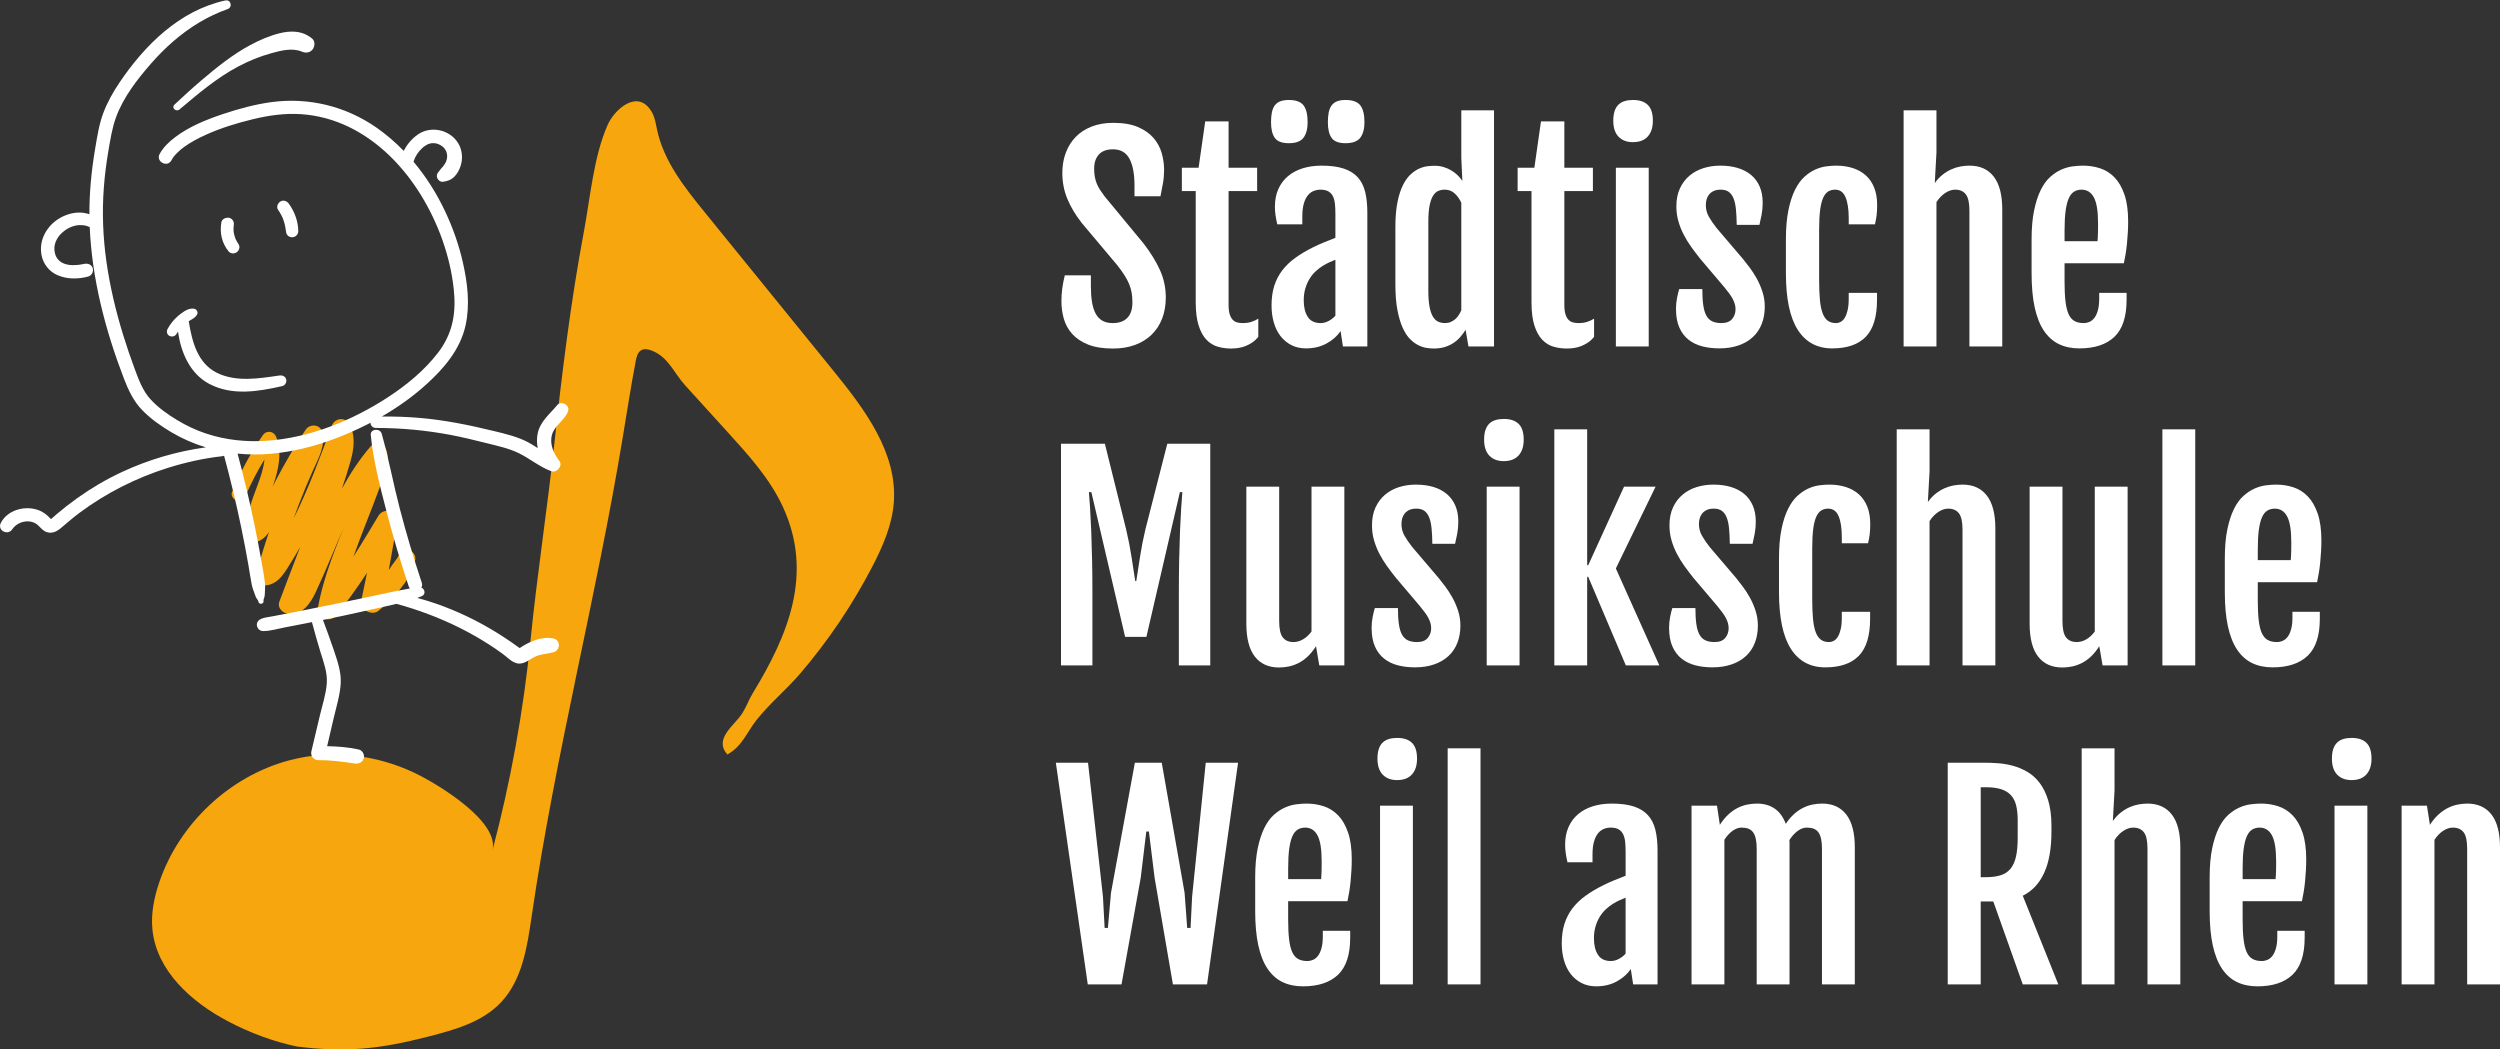
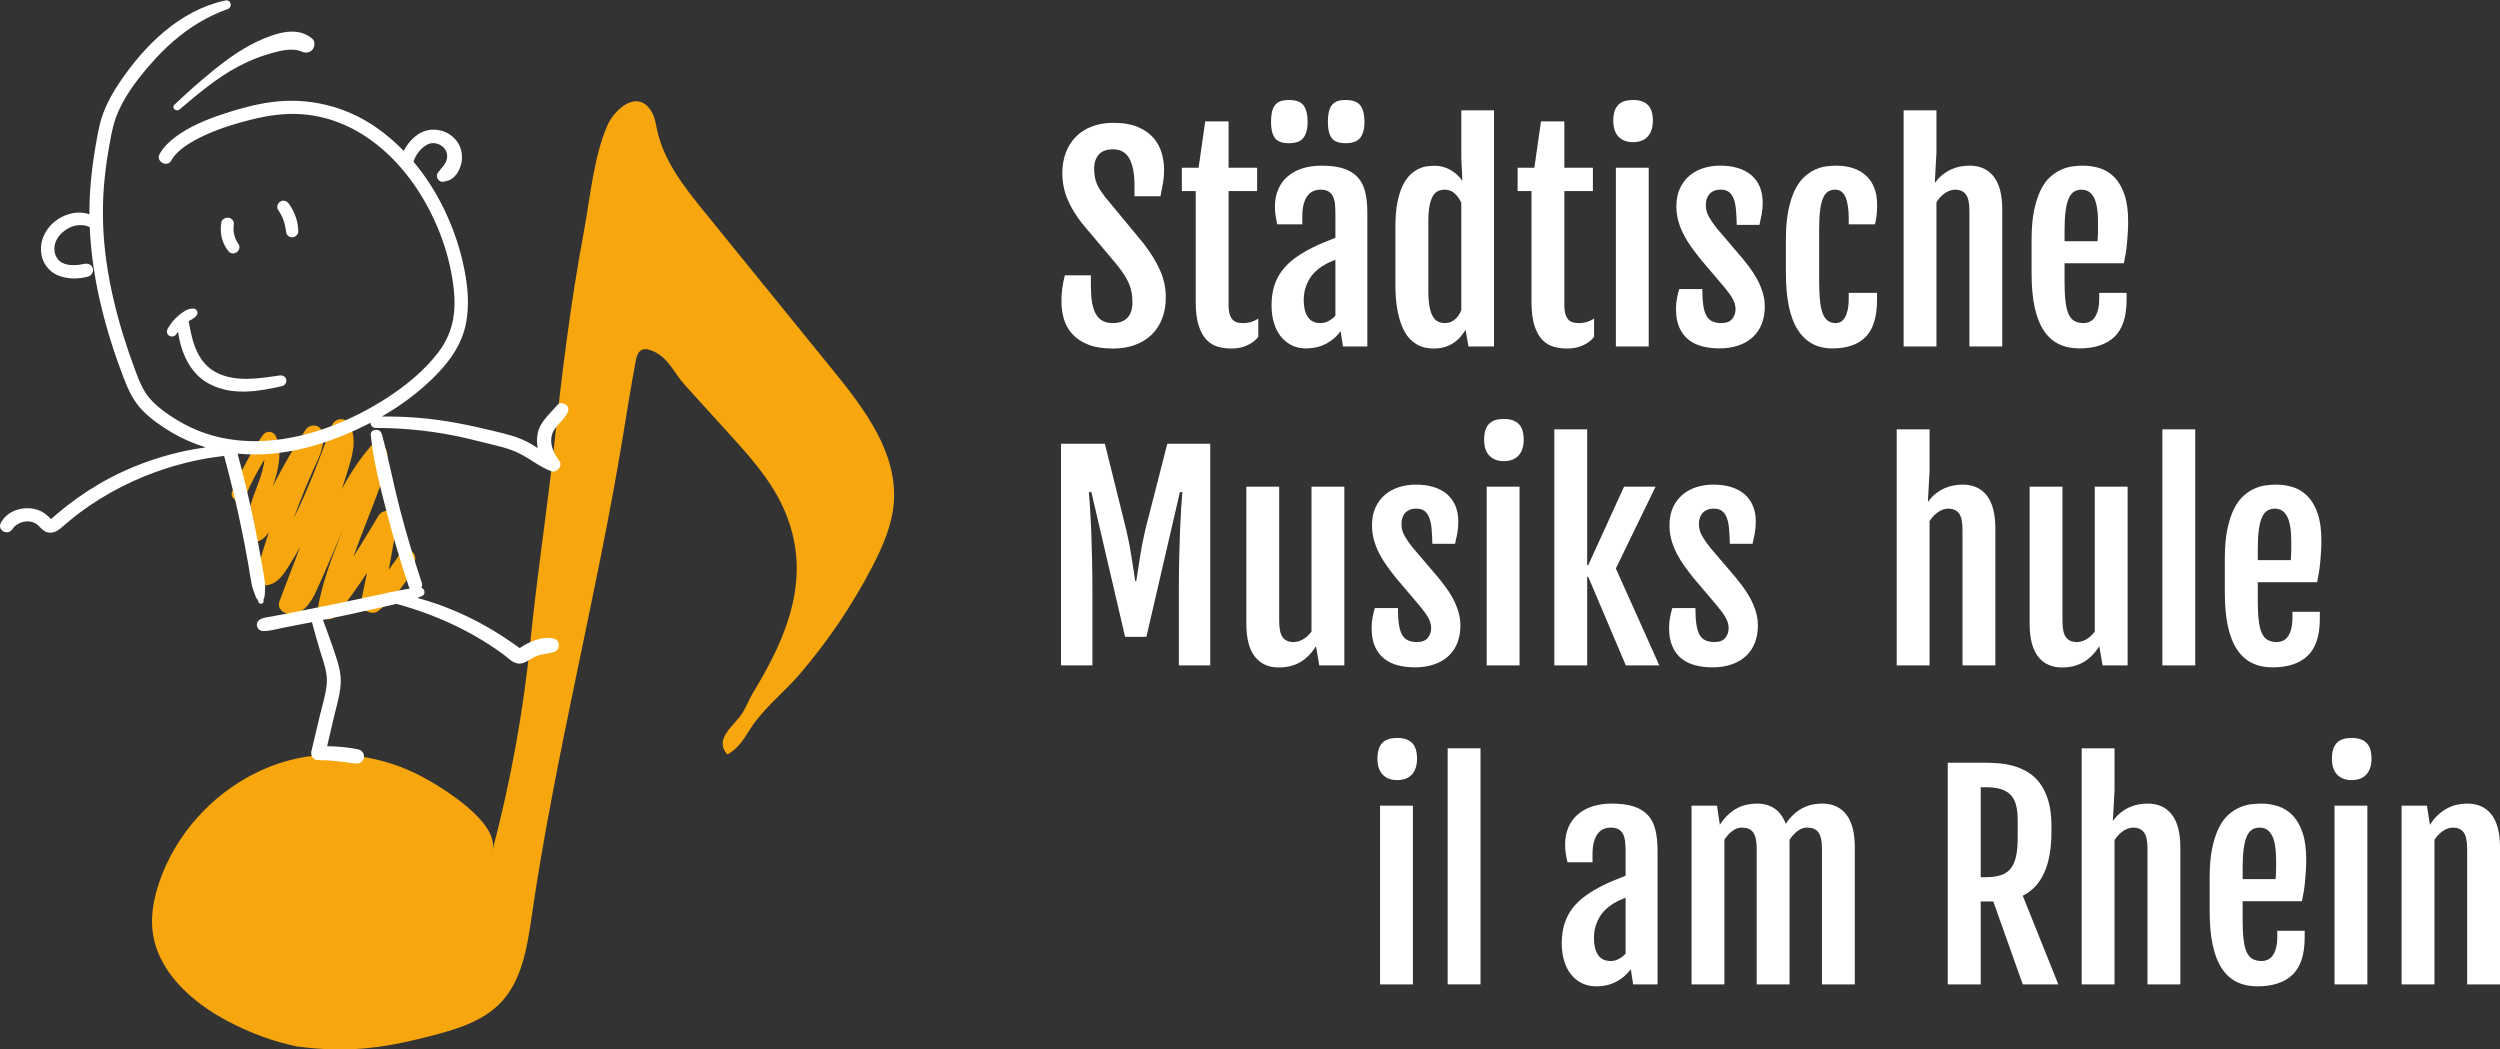
<svg xmlns="http://www.w3.org/2000/svg" id="Logo" viewBox="0 0 540.001 226.68">
  <rect x="0" y="0" width="540.001" height="226.68" fill="#333333" stroke="none" />
  <defs>
    <style>.cls-1{fill:#f7a70d;}.cls-2{fill:#fff;}</style>
  </defs>
  <path class="cls-1" d="M88.813,119.083c-.802-.451-2.161-.232-2.575.69-.325.722-1.062,1.608-1.592,2.354-.234.329-.45.671-.677,1.006.586-3.37,1.203-6.736,1.814-10.097.195-1.071-.198-2.13-1.273-2.545-1.013-.392-2.192-.041-2.765.916-1.765,2.943-3.542,5.913-5.405,8.819,1.817-5.127,3.949-10.153,5.8-15.281.932-2.583,2.402-5.564,1.081-8.245-.535-1.087-2.324-1.26-3.1-.362-2.466,2.854-4.492,5.974-6.274,9.23.667-1.951,1.295-3.915,1.852-5.9.754-2.684,1.213-5.725-.378-8.211-.956-1.494-3.063-1.07-3.644.495-2.518,6.775-5.03,13.591-8.259,20.061.357-.994.722-1.985,1.099-2.971.96-2.505,1.984-4.986,3.082-7.434,1.176-2.62,2.797-5.353,1.992-8.325-.458-1.692-2.688-1.792-3.585-.441-2.365,3.561-4.527,7.259-6.492,11.055-.221.427-.439.855-.654,1.285.049-.134.098-.268.145-.402,1.156-3.287,1.984-7.041.654-10.405-.508-1.286-2.094-1.521-2.901-.356-2.661,3.84-4.84,7.978-6.646,12.283-.317.755.34,1.64,1.058,1.829.874.23,1.555-.302,1.881-1.058,1.17-2.708,2.548-5.318,4.074-7.839-.176,1.952-.86,3.894-1.558,5.73-1.34,3.525-2.654,7.046-2.126,10.876.12.871,1.321,1.458,2.101,1.179,1.174-.42,1.95-1.175,2.558-2.09-.998,2.951-1.909,5.931-2.729,8.936-.332,1.218.632,2.679,1.987,2.577,2.859-.214,4.235-2.948,5.598-5.125.652-1.042,1.277-2.1,1.877-3.171-.413,1.085-.826,2.169-1.239,3.253-1.082,2.845-2.193,5.681-3.245,8.537-.532,1.446.815,2.591,2.091,2.712,2.916.277,4.679-2.442,5.75-4.727,1.179-2.516,2.279-5.068,3.36-7.628.895-2.118,1.778-4.222,2.704-6.308-1.282,3.121-2.522,6.259-3.565,9.469-.806,2.48-1.507,5.006-1.977,7.573-.178.974.114,1.95,1.021,2.46.798.449,2.086.376,2.702-.371,2.471-2.999,4.716-6.156,6.841-9.394-.376,1.893-.763,3.782-1.169,5.666-.205.948.057,1.877.857,2.471.692.514,1.916.727,2.662.158,1.814-1.383,3.417-2.983,4.823-4.78.664-.848,1.311-1.72,1.849-2.655.303-.527.526-1.109.753-1.672.161-.398.298-1.011.435-1.314.411-.913.271-1.982-.673-2.513Z" />
  <path class="cls-1" d="M62.339,164.27c-12.712,3.431-23.575,13.561-27.913,26.229-1.118,3.266-1.832,6.735-1.512,10.172.84,9.029,8.482,15.82,16.392,19.962,4.688,2.455,9.679,4.342,14.849,5.416,10.605,1.328,17.933.532,28.319-2.138,5.713-1.469,11.752-3.126,15.814-7.481,4.51-4.836,5.591-11.902,6.551-18.487,5.082-34.863,13.981-68.907,19.703-103.649.897-5.448,1.75-10.904,2.779-16.328.166-.878.409-1.861,1.17-2.309.681-.401,1.543-.221,2.276.063,3.627,1.405,4.783,4.831,7.224,7.516,3.102,3.414,6.204,6.827,9.306,10.241,4.48,4.93,9.03,9.964,11.828,16.05,6.649,14.464,1.091,27.721-6.539,40.219-.854,1.399-1.386,2.975-2.256,4.33-1.72,2.681-6.225,5.493-3.222,8.887,3.193-1.716,4.226-4.845,6.378-7.542,2.82-3.533,6.424-6.502,9.374-9.953,6.011-7.032,11.233-14.762,15.516-22.997,2.286-4.394,4.339-9.055,4.695-14.007.766-10.67-6.295-20.052-12.972-28.276-9.288-11.441-18.576-22.881-27.864-34.322-4.347-5.355-8.831-10.986-10.296-17.782-.277-1.283-.451-2.62-1.084-3.763-2.969-5.361-8.101-.725-9.601,2.652-3.014,6.785-3.782,15.844-5.146,23.13-2.832,15.129-4.718,30.416-6.368,45.713-1.536,14.239-3.71,28.213-5.136,42.42-1.541,15.363-4.302,30.605-8.251,45.526,1.644-6.212-11.325-13.976-15.369-16.099-8.068-4.235-17.565-5.756-26.509-3.903-.718.149-1.43.319-2.137.51Z" />
  <path class="cls-2" d="M60.068,45.322c.277.397.527.811.746,1.243.055.108.107.217.158.327.029.064.116.184.111.249-.079-.189-.09-.214-.034-.076.022.056.045.112.067.169.043.113.085.226.125.341.306.885.469,1.811.593,2.737.039.293.355.65.609.779.262.133.531.185.823.146.628-.083,1.155-.608,1.159-1.265.013-2.117-.812-4.283-2.042-5.987-.407-.564-1.19-.862-1.827-.455-.564.36-.913,1.184-.487,1.794h0Z" />
  <path class="cls-2" d="M47.813,48.014c-.184,1.131-.177,2.244.096,3.364.271,1.11.8,2.104,1.518,2.985.188.231.641.385.928.373.306-.013.581-.102.825-.289.493-.377.721-1.137.35-1.69-.246-.367-.46-.745-.647-1.144-.059-.136-.044-.101.044.105-.02-.051-.04-.102-.061-.153-.03-.077-.059-.154-.087-.231-.073-.207-.136-.418-.189-.631-.053-.214-.091-.429-.127-.646-.049-.294.026.33.006.033-.007-.11-.018-.219-.023-.328-.01-.219-.009-.439.003-.658.006-.11.015-.219.026-.328.006-.055.012-.109.019-.164-.033.212-.037.247-.014.104.062-.372.066-.705-.135-1.043-.168-.283-.498-.545-.825-.616-.654-.143-1.584.203-1.707.96h0Z" />
  <path class="cls-2" d="M38.774,23.643c4.013-3.386,8.039-6.825,12.705-9.292,2.247-1.188,4.577-2.141,7.025-2.829,2.135-.6,4.653-1.24,6.675-.375.832.356,1.775.284,2.358-.487.495-.654.577-1.779-.141-2.348-1.09-.863-2.172-1.317-3.559-1.45-1.159-.111-2.361.045-3.484.33-2.177.553-4.29,1.466-6.267,2.524-3.893,2.085-7.37,4.907-10.723,7.758-1.94,1.65-3.808,3.384-5.673,5.118-.734.682.351,1.67,1.085,1.05h0Z" />
  <path class="cls-2" d="M119.624,137.943c-2.381-.617-5.314.641-7.248,1.962-.038.026-.086.051-.136.078-.163-.116-.341-.245-.379-.273-.51-.371-1.026-.735-1.547-1.092-.973-.666-1.959-1.314-2.962-1.935-4.149-2.569-8.594-4.715-13.209-6.309-1.327-.459-2.666-.861-4.017-1.216.363-.131.72-.275,1.067-.437.815-.381.548-1.546-.184-1.797.174-.284.231-.645.091-1.064-1.757-5.278-3.342-10.613-4.745-15.996-1.401-5.376-2.403-10.858-3.917-16.202-.348-1.226-2.493-1.047-2.355.309.566,5.588,1.998,11.088,3.408,16.514,1.411,5.43,3.009,10.81,4.78,16.133.065.194.159.356.271.49-.715.123-1.427.274-2.124.402-1.419.261-2.824.569-4.234.875-2.861.623-5.726,1.228-8.595,1.815-2.821.578-5.641,1.162-8.466,1.719-1.413.278-2.826.553-4.24.823-.707.135-1.414.269-2.122.402-.743.14-1.541.213-2.248.482-.639.243-1.125.772-1.022,1.5.096.674.659,1.189,1.357,1.189,1.523-.001,3.14-.5,4.633-.785,1.414-.27,2.828-.544,4.24-.822.553-.109,1.105-.221,1.657-.33.589,2.142,1.162,4.292,1.823,6.412.694,2.224,1.567,4.506,1.38,6.874-.188,2.368-.984,4.752-1.531,7.058-.598,2.522-1.196,5.045-1.794,7.567-.226.954.45,1.904,1.464,1.899,2.65-.013,5.265.337,7.879.725.845.125,1.718-.22,1.972-1.109.228-.8-.275-1.734-1.109-1.917-2.234-.49-4.516-.668-6.798-.709.462-1.989.925-3.977,1.387-5.966.573-2.467,1.385-5.006,1.54-7.544.155-2.538-.736-4.977-1.525-7.344-.718-2.156-1.52-4.286-2.31-6.418,1.478-.299,2.955-.603,4.43-.917,2.816-.6,5.627-1.221,8.435-1.857,1.004-.227,2.007-.453,3.005-.702,4.661,1.267,9.244,2.984,13.57,5.133,2.19,1.088,4.32,2.296,6.379,3.616,1.03.66,2.043,1.346,3.029,2.071.931.685,1.906,1.759,3.056,2.026,1.522.353,2.726-.902,4.013-1.476,1.269-.566,2.621-.549,3.924-.936,1.425-.423,1.548-2.524.026-2.919ZM112.53,140.177c-.001.002-.012-.004-.03-.015.027-.004.04-.001.03.015Z" />
  <path class="cls-2" d="M122.704,88.817c.474-1.293-1.479-2.36-2.342-1.314-1.593,1.929-3.691,3.527-4.216,6.105-.218,1.072-.203,2.143-.004,3.179-.673-.437-1.347-.87-2.049-1.244-2.291-1.223-4.912-1.832-7.419-2.441-5.321-1.293-10.684-2.391-16.149-2.846-2.683-.223-5.375-.313-8.066-.281,3.426-1.975,6.67-4.275,9.602-6.926,3.859-3.488,7.377-7.595,8.51-12.801.976-4.485.413-9.133-.59-13.563-.865-3.821-2.182-7.535-3.855-11.076-1.804-3.818-4.085-7.443-6.811-10.682.38-1.177,1.011-2.163,1.954-3.004.03-.027.213-.182.225-.196.123-.093.253-.18.384-.262.138-.087.28-.169.425-.244.072-.037.146-.074.22-.106.009-.004.011-.005.018-.008.013-.004.034-.01.065-.02.142-.046.283-.087.428-.123.052-.013.104-.021.156-.032.248-.005.491-.018.738 0.0.031.007.172.03.231.043.13.029.259.064.386.104.054.017.187.071.22.083.115.054.231.108.342.171.112.062.218.132.325.202.026.021.142.106.186.144.1.088.196.18.287.277.042.045.082.091.122.138.004.007.005.01.012.019.072.112.148.22.214.335.017.03.078.147.115.216.021.062.082.221.094.262.044.15.077.301.107.454.003.016.006.029.009.04-.001.016-.002.039-.002.073-0.0.133.007.265.001.398-.004.097-.015.193-.025.289-.01.024-.047.218-.066.29-.041.151-.091.298-.143.446-.002.006-.008.021-.015.038-.024.046-.057.113-.065.128-.15.277-.322.531-.509.784-.026.035-.051.07-.076.105-.008.009-.017.018-.028.03-.14.147-.28.291-.405.451-.119.153-.233.305-.342.466.161-.239-.111.123-.173.188-.353.37-.482.905-.272,1.381.185.421.672.837,1.172.777.993-.118,1.797-.389,2.522-1.118.626-.629,1.048-1.431,1.327-2.268.53-1.591.394-3.421-.465-4.872-1.791-3.025-5.965-3.95-8.831-1.909-1.273.907-2.283,2.114-2.975,3.495-1.81-1.864-3.784-3.567-5.924-5.054-6.633-4.611-14.655-6.564-22.658-5.482-3.528.477-7.03,1.427-10.401,2.554-3.63,1.213-7.333,2.695-10.404,5.025-1.313.996-2.525,2.15-3.333,3.604-.914,1.645,1.627,3.03,2.523,1.416.397-.714.603-.971,1.147-1.53.519-.533,1.094-1.017,1.599-1.379,1.456-1.046,3.055-1.89,4.686-2.629,3.236-1.468,6.698-2.524,10.158-3.364,3.449-.837,6.915-1.331,10.472-1.093,3.556.237,7.074,1.198,10.276,2.75,6.515,3.157,11.726,8.508,15.507,14.615,3.794,6.13,6.373,13.257,7.148,20.371.262,2.405.259,4.87-.273,7.239-.538,2.392-1.591,4.547-3.076,6.493-2.92,3.827-6.801,7.021-10.811,9.642-7.742,5.061-16.977,8.817-26.272,9.437-4.431.295-8.869-.166-13.09-1.573-2.177-.726-4.257-1.714-6.22-2.9-2.08-1.257-4.156-2.724-5.793-4.533-1.609-1.778-2.476-4.099-3.299-6.312-.939-2.526-1.814-5.075-2.604-7.652-1.572-5.128-2.815-10.364-3.572-15.677-.756-5.304-.967-10.693-.567-16.037.198-2.645.53-5.279.978-7.893.42-2.454.809-5.001,1.671-7.345,1.574-4.278,4.522-8.084,7.488-11.489,3.037-3.487,6.499-6.576,10.48-8.955,1.925-1.151,3.983-2.118,6.096-2.873,1.185-.423.754-2.136-.499-1.863-9.851,2.144-17.401,9.658-22.863,17.77-1.385,2.057-2.606,4.238-3.478,6.565-.905,2.417-1.304,5.053-1.735,7.588-.801,4.716-1.272,9.477-1.255,14.256-2.996-1.097-6.739.343-8.728,2.802-1.36,1.682-2.006,3.729-1.642,5.882.329,1.947,1.639,3.666,3.453,4.457,2.065.9,4.456.892,6.611.319.75-.2,1.248-1,1.045-1.759-.216-.807-1.02-1.147-1.784-1.001-.354.068-.71.133-1.066.188-.015.002-.079.01-.121.015-.061.006-.122.013-.183.019-.208.02-.416.036-.624.045-.808.035-1.295.013-1.98-.17-.575-.154-1.048-.385-1.44-.736-.307-.275-.379-.362-.552-.637-.253-.403-.268-.449-.38-.824-.375-1.256-.148-2.482.633-3.644.66-.983,1.922-1.924,2.991-2.291.85-.291,1.391-.382,2.283-.309.566.046,1.044.15,1.551.429.494,11.204,3.365,22.224,7.371,32.658.967,2.518,2.098,4.944,4.004,6.897,1.808,1.852,4.025,3.406,6.243,4.725,2.355,1.4,4.86,2.489,7.461,3.276-6.286.861-12.367,2.647-18.153,5.342-3.381,1.575-6.607,3.475-9.642,5.642-1.553,1.109-3.063,2.283-4.514,3.523-.364.311-.71.675-1.097.956-.005.004-.024.017-.05.034-.124-.185-.696-.693-.783-.772-.305-.273-.644-.522-.998-.729-2.913-1.702-7.407-.807-9.028,2.289-.861,1.643,1.477,2.894,2.476,1.389,1.136-1.711,3.954-2.378,5.609-.782.56.54,1.023,1.143,1.791,1.405,1.155.395,2.173-.101,3.05-.834,1.335-1.115,2.63-2.264,4.028-3.304,5.755-4.282,12.233-7.562,19.073-9.713,3.826-1.203,7.797-2.088,11.785-2.531.138-.015.271-.05.398-.097,1.391,5.142,2.633,10.324,3.713,15.54.558,2.698,1.075,5.405,1.548,8.119.245,1.402.436,2.819.719,4.213.134.659.371,1.262.605,1.892.124.335.225.712.423,1.014.208.317.353.419.431.809.117.589,1.132.463,1.079-.142-.035-.401.062-.531.176-.896.106-.34.099-.726.119-1.078.038-.667.079-1.306.007-1.972-.156-1.446-.432-2.885-.681-4.317-.479-2.761-1.002-5.515-1.568-8.26-1.066-5.164-2.291-10.294-3.662-15.386,9.619.959,19.369-1.966,27.893-6.245.276-.139.548-.286.822-.428.021.576.406,1.126,1.176,1.126,5.38.003,10.763.495,16.05,1.491,2.632.496,5.234,1.136,7.83,1.79,2.346.591,4.885,1.119,7.06,2.207,2.386,1.193,4.418,2.916,6.936,3.865,1.162.437,2.557-1.181,1.747-2.226-1.228-1.584-2.156-3.591-1.605-5.628.563-2.08,2.753-3.102,3.49-5.112ZM95.699,35.944c.025-.029.03-.033,0,0h0Z" />
  <path class="cls-2" d="M61.815,81.943c-.185-.692-.843-.926-1.483-.832-4.404.645-9.394,1.483-13.549-.62-4.147-2.099-5.289-6.732-5.996-10.974-.007-.042-.022-.077-.033-.117.103-.065.204-.135.31-.196.55-.317,1.125-.645,1.477-1.191.313-.486.01-1.176-.542-1.307-.737-.175-1.505.112-2.127.495-.532.328-1.038.709-1.506,1.123-.873.771-1.618,1.715-2.173,2.738-.274.506-.146,1.212.399,1.488.531.269,1.215.125,1.525-.409.102-.175.213-.343.326-.511.643,4.516,2.583,9.092,6.764,11.293,4.955,2.608,10.533,1.652,15.741.481.63-.142,1.033-.849.868-1.462Z" />
  <path class="cls-2" d="M229.267,65.133c0-1.028.061-1.976.182-2.845.121-.869.304-1.808.547-2.817h5.635v2.327c0,1.29.079,2.43.238,3.42.159.991.42,1.827.785,2.509.364.682.85,1.196,1.458,1.542.607.346,1.35.519,2.229.519,1.383,0,2.439-.379,3.168-1.135s1.093-1.864,1.093-3.322c0-.747-.052-1.434-.154-2.061-.103-.626-.28-1.248-.533-1.864-.252-.617-.594-1.266-1.023-1.948-.43-.682-.981-1.444-1.654-2.285l-7.569-8.999c-1.346-1.719-2.383-3.453-3.112-5.2-.729-1.747-1.093-3.612-1.093-5.593,0-1.588.247-3.046.743-4.373.495-1.327,1.21-2.471,2.145-3.434.934-.962,2.089-1.71,3.462-2.243s2.93-.799,4.668-.799c2.112,0,3.873.299,5.285.897,1.411.598,2.537,1.383,3.378,2.355.841.972,1.434,2.061,1.78,3.266.346,1.206.519,2.416.519,3.631,0,1.028-.08,1.976-.238,2.845-.159.869-.341,1.827-.547,2.873h-5.607v-2.271c0-2.542-.364-4.49-1.093-5.845-.729-1.355-1.916-2.033-3.56-2.033-1.364,0-2.383.379-3.056,1.135-.673.757-1.009,1.771-1.009,3.042,0,.673.051,1.28.154,1.822.103.542.252,1.042.449,1.5.196.458.434.902.715,1.332.28.43.598.879.953,1.346l8.438,10.205c1.532,2,2.71,3.921,3.532,5.761.822,1.841,1.234,3.789,1.234,5.845,0,1.701-.266,3.234-.799,4.598-.533,1.364-1.294,2.523-2.285,3.476-.991.953-2.187,1.687-3.588,2.201-1.402.514-2.981.771-4.738.771-2.168,0-3.967-.29-5.397-.869-1.43-.579-2.57-1.346-3.42-2.299-.851-.953-1.448-2.037-1.794-3.252-.346-1.215-.519-2.457-.519-3.729Z" />
  <path class="cls-2" d="M258.282,41.276h-3v-5.046h3.616l1.43-10.008h5.046v10.008h6.168v5.046h-6.168v24.558c0,.841.079,1.519.238,2.033.159.514.379.916.659,1.206.28.29.607.481.981.575.374.094.766.14,1.177.14.691,0,1.304-.084,1.836-.252s1.042-.402,1.528-.701v3.925c-.411.505-.855.916-1.332,1.234-.477.318-.967.575-1.472.771s-1.019.332-1.542.406c-.523.074-1.037.112-1.542.112-.991,0-1.944-.131-2.86-.393-.916-.262-1.729-.761-2.439-1.5-.71-.738-1.276-1.761-1.696-3.07-.42-1.308-.631-3.009-.631-5.102v-23.942Z" />
  <path class="cls-2" d="M278.383,30.931c-1.458,0-2.463-.379-3.014-1.135-.551-.757-.827-1.892-.827-3.406,0-.803.061-1.504.182-2.103.121-.598.327-1.098.617-1.5.29-.402.682-.701,1.177-.897.495-.196,1.117-.294,1.864-.294,1.532,0,2.593.388,3.182,1.163.589.776.883,1.986.883,3.631,0,1.439-.294,2.556-.883,3.35-.589.795-1.65,1.192-3.182,1.192ZM282.112,75.254c-1.196,0-2.257-.238-3.182-.715-.925-.477-1.706-1.126-2.341-1.948-.635-.822-1.117-1.799-1.444-2.93-.327-1.131-.491-2.359-.491-3.687,0-1.588.196-3.0.589-4.233s.967-2.345,1.724-3.336c.757-.991,1.696-1.892,2.817-2.705s2.42-1.584,3.897-2.313c.71-.355,1.509-.715,2.397-1.079.888-.364,1.677-.677,2.369-.939v-5.102c0-.747-.028-1.444-.084-2.089s-.192-1.206-.406-1.682c-.215-.477-.537-.85-.967-1.121-.43-.271-1.019-.406-1.766-.406-.505,0-.995.094-1.472.28-.477.187-.897.505-1.262.953s-.654,1.047-.869,1.794c-.215.748-.322,1.673-.322,2.775v1.682h-5.411c-.168-.729-.294-1.397-.379-2.005-.084-.607-.126-1.21-.126-1.808,0-1.439.247-2.71.743-3.813.495-1.103,1.187-2.028,2.075-2.775.888-.747,1.948-1.313,3.182-1.696,1.234-.383,2.588-.575,4.065-.575,1.925,0,3.523.21,4.794.631,1.271.42,2.285,1.051,3.042,1.892s1.29,1.897,1.598,3.168c.308,1.271.463,2.757.463,4.457v28.904h-5.271l-.505-3.308c-.766,1.103-1.79,2-3.07,2.691-1.28.691-2.743,1.037-4.387,1.037ZM285.252,69.787c.598,0,1.182-.154,1.752-.463.57-.308,1.051-.687,1.444-1.135v-12.083c-.374.15-.794.327-1.262.533-.467.206-.972.477-1.514.813-.505.318-1,.701-1.486,1.149-.486.449-.921.981-1.304,1.598-.383.617-.692,1.313-.925,2.089-.234.776-.35,1.64-.35,2.593,0,1.477.29,2.663.869,3.56.579.897,1.504,1.346,2.775,1.346ZM290.634,30.931c-1.458,0-2.458-.379-3-1.135-.542-.757-.813-1.892-.813-3.406,0-.803.061-1.504.182-2.103.121-.598.327-1.098.617-1.5.29-.402.677-.701,1.163-.897.486-.196,1.103-.294,1.85-.294,1.532,0,2.598.388,3.196,1.163.598.776.897,1.986.897,3.631,0,1.439-.299,2.556-.897,3.35-.598.795-1.664,1.192-3.196,1.192Z" />
  <path class="cls-2" d="M309.698,75.282c-.43,0-.935-.042-1.514-.126-.58-.084-1.177-.276-1.794-.575s-1.224-.747-1.822-1.346c-.598-.598-1.131-1.416-1.598-2.453-.467-1.037-.846-2.322-1.135-3.855-.29-1.532-.434-3.392-.434-5.579v-12.251c0-2.168.154-3.999.463-5.495.308-1.495.715-2.733,1.22-3.715.505-.981,1.07-1.747,1.696-2.299.626-.551,1.252-.958,1.878-1.22.626-.262,1.224-.42,1.794-.477.57-.056,1.042-.084,1.416-.084.691,0,1.346.094,1.962.28.617.187,1.177.434,1.682.743.505.308.953.654,1.346,1.037.393.383.719.771.981,1.163l.028-.028-.224-4.878v-10.289h7.065v50.995h-5.523l-.617-3.588c-.318.505-.682,1-1.093,1.486-.411.486-.897.921-1.458,1.304-.561.383-1.196.687-1.906.911-.71.224-1.514.336-2.411.336ZM312.109,69.787c.467,0,.883-.079,1.248-.238.364-.159.691-.364.981-.617.29-.252.542-.547.757-.883.215-.336.397-.682.547-1.037v-23.213c-.355-.785-.827-1.453-1.416-2.005-.589-.551-1.304-.827-2.145-.827-.523,0-1,.094-1.43.28-.43.187-.804.537-1.121,1.051-.318.514-.566,1.224-.743,2.131-.178.907-.266,2.079-.266,3.518v14.802c0,1.439.089,2.617.266,3.532.177.916.425,1.631.743,2.145.318.514.696.869,1.135,1.065.439.196.92.294,1.444.294Z" />
  <path class="cls-2" d="M330.808,41.276h-3v-5.046h3.616l1.43-10.008h5.046v10.008h6.168v5.046h-6.168v24.558c0,.841.079,1.519.238,2.033.159.514.379.916.659,1.206.28.29.607.481.981.575.374.094.766.14,1.177.14.691,0,1.304-.084,1.836-.252s1.042-.402,1.528-.701v3.925c-.411.505-.855.916-1.332,1.234-.477.318-.967.575-1.472.771s-1.019.332-1.542.406c-.523.074-1.037.112-1.542.112-.991,0-1.944-.131-2.86-.393-.916-.262-1.729-.761-2.439-1.5-.71-.738-1.276-1.761-1.696-3.07-.42-1.308-.631-3.009-.631-5.102v-23.942Z" />
  <path class="cls-2" d="M352.703,30.707c-1.308,0-2.341-.393-3.098-1.177s-1.135-1.934-1.135-3.448c0-.841.098-1.546.294-2.117.196-.57.477-1.028.841-1.374.364-.346.808-.598,1.332-.757.523-.159,1.121-.238,1.794-.238,1.402,0,2.467.355,3.196,1.065.729.711,1.093,1.85,1.093,3.42,0,1.458-.369,2.593-1.107,3.406-.738.813-1.808,1.22-3.21,1.22ZM349.03,36.23h7.093v38.603h-7.093v-38.603Z" />
  <path class="cls-2" d="M362.01,66.759c0-.841.079-1.654.238-2.439.159-.785.313-1.411.463-1.878h4.99c0,1.402.07,2.575.21,3.518.14.944.369,1.696.687,2.257.318.561.743.963,1.276,1.206.533.243,1.182.364,1.948.364,1.065,0,1.841-.299,2.327-.897.486-.598.729-1.29.729-2.075,0-.411-.056-.803-.168-1.177-.112-.374-.271-.752-.477-1.135-.206-.383-.458-.771-.757-1.163-.299-.393-.635-.822-1.009-1.29l-5.186-6.112c-.673-.841-1.322-1.696-1.948-2.565-.626-.869-1.177-1.766-1.654-2.691-.477-.925-.86-1.892-1.149-2.902-.29-1.009-.434-2.075-.434-3.196,0-1.495.257-2.794.771-3.897.514-1.103,1.206-2.018,2.075-2.747.869-.729,1.873-1.271,3.014-1.626,1.14-.355,2.345-.533,3.616-.533,1.402,0,2.663.168,3.785.505,1.121.336,2.084.841,2.888,1.514.803.673,1.42,1.51,1.85,2.509.43,1,.645,2.163.645,3.49,0,.897-.08,1.766-.238,2.607-.159.841-.313,1.561-.463,2.159h-4.906c-.019-1.271-.075-2.383-.168-3.336-.094-.953-.266-1.742-.519-2.369-.252-.626-.598-1.098-1.037-1.416-.439-.318-1.014-.477-1.724-.477-.617,0-1.131.098-1.542.294-.411.196-.743.453-.995.771-.252.318-.43.673-.533,1.065-.103.393-.154.795-.154,1.206,0,.897.215,1.729.645,2.495.43.767 1,1.598,1.71,2.495l5.663,6.644c.411.505.888,1.117,1.43,1.836.542.72,1.056,1.514,1.542,2.383.486.869.897,1.818,1.234,2.845.336,1.028.505,2.103.505,3.224,0,1.364-.215,2.603-.645,3.715-.43,1.112-1.065,2.061-1.906,2.845s-1.874,1.393-3.098,1.822c-1.224.43-2.621.645-4.191.645-1.29,0-2.505-.145-3.644-.434-1.14-.29-2.131-.766-2.972-1.43-.841-.663-1.505-1.537-1.99-2.621-.486-1.084-.729-2.42-.729-4.009Z" />
  <path class="cls-2" d="M395.764,75.254c-3.252,0-5.733-1.336-7.443-4.009-1.71-2.672-2.565-6.747-2.565-12.223v-7.289c0-2.448.177-4.546.533-6.294.355-1.747.827-3.214,1.416-4.401.589-1.187,1.262-2.126,2.018-2.817.757-.691,1.537-1.22,2.341-1.584.803-.364,1.598-.598,2.383-.701.785-.102,1.504-.154,2.159-.154,1.308,0,2.504.173,3.588.519,1.084.346,2.018.869,2.804,1.57s1.392,1.584,1.822,2.649c.43,1.065.645,2.318.645,3.757,0,.897-.042,1.668-.126,2.313-.084.645-.201,1.266-.35,1.864h-5.663v-1.29c0-1.944-.229-3.462-.687-4.556-.458-1.093-1.21-1.64-2.257-1.64-.58,0-1.084.136-1.514.406-.43.271-.79.734-1.079,1.388-.29.654-.505,1.533-.645,2.635-.14,1.103-.21,2.486-.21,4.149v10.961c0,1.682.056,3.112.168,4.289s.308,2.135.589,2.873c.28.739.654,1.276,1.121,1.612.467.336,1.046.505,1.738.505.355,0,.701-.088,1.037-.266.336-.177.631-.472.883-.883.252-.411.458-.958.617-1.64.159-.682.238-1.528.238-2.537v-1.206h6.112v1.486c0,3.663-.808,6.332-2.425,8.004-1.617,1.673-4.032,2.509-7.247,2.509Z" />
  <path class="cls-2" d="M411.183,23.838h7.093v9.083l-.364,6.616c.523-.729,1.089-1.332,1.696-1.808.607-.477,1.234-.859,1.878-1.149.645-.29,1.299-.495,1.962-.617.663-.121,1.322-.182,1.976-.182,2.261,0,4.004.79,5.228,2.369,1.224,1.58,1.836,3.949,1.836,7.107v29.576h-7.093v-29.324c0-1.7-.262-2.883-.785-3.546-.523-.663-1.29-.995-2.299-.995-.71,0-1.425.238-2.145.715-.72.477-1.35,1.135-1.892,1.976v31.174h-7.093V23.838Z" />
  <path class="cls-2" d="M449.141,75.254c-1.664,0-3.135-.308-4.415-.925-1.28-.617-2.36-1.579-3.238-2.888-.879-1.308-1.542-2.986-1.99-5.032-.449-2.046-.673-4.509-.673-7.387v-7.289c0-2.448.182-4.546.547-6.294.364-1.747.841-3.214,1.43-4.401.589-1.187,1.271-2.126,2.046-2.817.775-.691,1.574-1.22,2.397-1.584.822-.364,1.64-.598,2.453-.701.813-.102,1.565-.154,2.257-.154,1.271,0,2.495.192,3.672.575,1.177.383,2.215,1.037,3.112,1.962s1.612,2.163,2.145,3.715c.533,1.552.799,3.486.799,5.803,0,.785-.024,1.58-.07,2.383-.047.804-.108,1.594-.182,2.369-.075.776-.173,1.528-.294,2.257-.122.729-.248,1.402-.379,2.018h-12.812v3.925c0,1.682.065,3.098.196,4.247.131,1.149.35,2.075.659,2.775s.729,1.206,1.262,1.514,1.201.463,2.005.463c.43,0,.85-.088,1.262-.266.411-.177.771-.472,1.079-.883.308-.411.556-.958.743-1.64.187-.682.28-1.528.28-2.537v-1.206h5.915v1.486c0,3.663-.874,6.332-2.621,8.004-1.748,1.673-4.275,2.509-7.583,2.509ZM453.066,52.097c.018-.205.037-.481.056-.827.018-.346.033-.705.042-1.079.009-.374.014-.743.014-1.107v-.939c0-2.542-.299-4.373-.897-5.495-.598-1.121-1.486-1.682-2.663-1.682-.617,0-1.159.145-1.626.434-.467.29-.851.776-1.149,1.458-.299.682-.523,1.584-.673,2.705-.15,1.121-.224,2.514-.224,4.177v2.355h7.121Z" />
  <path class="cls-2" d="M229.177,95.848h9.476l4.598,18.531c.486,2.056.869,4.014,1.149,5.873.28,1.86.551,3.612.813,5.256h.224c.262-1.644.533-3.397.813-5.256.28-1.859.663-3.817,1.149-5.873l4.738-18.531h9.279v47.883h-6.784v-15.839c0-2.429.023-4.766.07-7.009.046-2.243.107-4.303.182-6.182.075-1.878.159-3.537.252-4.976.093-1.439.177-2.579.252-3.42h-.533l-7.233,31.259h-4.598l-7.289-31.259h-.533c.075.841.159,1.981.252,3.42.093,1.439.177,3.098.252,4.976.075,1.878.135,3.939.182,6.182.046,2.243.07,4.579.07,7.009v15.839h-6.784v-47.883Z" />
  <path class="cls-2" d="M269.21,105.127h7.093v29.016c0,1.701.262,2.883.785,3.546.523.664,1.29.995,2.299.995.71,0,1.402-.196,2.075-.589s1.28-.953,1.822-1.682v-31.287h7.093v38.603h-5.411l-.701-4.121h-.028c-.561.879-1.154,1.612-1.78,2.201-.626.589-1.28,1.056-1.962,1.402-.682.346-1.379.593-2.089.743-.71.149-1.421.224-2.131.224-2.261,0-4.005-.785-5.228-2.355-1.224-1.57-1.836-3.943-1.836-7.121v-29.576Z" />
  <path class="cls-2" d="M296.264,135.657c0-.841.079-1.654.238-2.439.159-.785.313-1.411.463-1.878h4.99c0,1.402.07,2.575.21,3.518.14.944.369,1.696.687,2.257.318.561.743.963,1.276,1.206.533.243,1.182.364,1.948.364,1.065,0,1.841-.299,2.327-.897.486-.598.729-1.29.729-2.075,0-.411-.056-.803-.168-1.177-.112-.374-.271-.752-.477-1.135-.206-.383-.458-.771-.757-1.163-.299-.393-.635-.822-1.009-1.29l-5.186-6.112c-.673-.841-1.322-1.696-1.948-2.565-.626-.869-1.177-1.766-1.654-2.691-.477-.925-.86-1.892-1.149-2.902-.29-1.009-.434-2.075-.434-3.196,0-1.495.257-2.794.771-3.897.514-1.103,1.206-2.018,2.075-2.747.869-.729,1.873-1.271,3.014-1.626,1.14-.355,2.345-.533,3.616-.533,1.402,0,2.663.168,3.785.505,1.121.336,2.084.841,2.888,1.514.803.673,1.42,1.51,1.85,2.509.43,1,.645,2.163.645,3.49,0,.897-.08,1.766-.238,2.607-.159.841-.313,1.561-.463,2.159h-4.906c-.019-1.271-.075-2.383-.168-3.336-.094-.953-.266-1.742-.519-2.369-.252-.626-.598-1.098-1.037-1.416-.439-.318-1.014-.477-1.724-.477-.617,0-1.131.098-1.542.294-.411.196-.743.453-.995.771-.252.318-.43.673-.533,1.065-.103.393-.154.795-.154,1.206,0,.897.215,1.729.645,2.495.43.767 1,1.598,1.71,2.495l5.663,6.644c.411.505.888,1.117,1.43,1.836.542.72,1.056,1.514,1.542,2.383.486.869.897,1.818,1.234,2.845.336,1.028.505,2.103.505,3.224,0,1.364-.215,2.603-.645,3.715-.43,1.112-1.065,2.061-1.906,2.845s-1.874,1.393-3.098,1.822c-1.224.43-2.621.645-4.191.645-1.29,0-2.505-.145-3.644-.434-1.14-.29-2.131-.766-2.972-1.43-.841-.663-1.505-1.537-1.99-2.621-.486-1.084-.729-2.42-.729-4.009Z" />
  <path class="cls-2" d="M324.803,99.604c-1.308,0-2.341-.393-3.098-1.177-.757-.785-1.135-1.934-1.135-3.448,0-.841.098-1.546.294-2.117.196-.57.477-1.028.841-1.374.364-.346.808-.598,1.332-.757.523-.159,1.121-.238,1.794-.238,1.402,0,2.467.355,3.196,1.065.729.711,1.093,1.85,1.093,3.42,0,1.458-.369,2.593-1.107,3.406-.738.813-1.808,1.22-3.21,1.22ZM321.13,105.127h7.093v38.603h-7.093v-38.603Z" />
  <path class="cls-2" d="M335.736,92.736h7.093v29.352h.224l7.737-16.961h6.812l-8.579,17.662,9.392,20.942h-7.233l-8.13-19.148h-.224v19.148h-7.093v-50.995Z" />
  <path class="cls-2" d="M360.519,135.657c0-.841.079-1.654.238-2.439.159-.785.313-1.411.463-1.878h4.99c0,1.402.07,2.575.21,3.518.14.944.369,1.696.687,2.257.318.561.743.963,1.276,1.206.533.243,1.182.364,1.948.364,1.065,0,1.841-.299,2.327-.897.486-.598.729-1.29.729-2.075,0-.411-.056-.803-.168-1.177-.112-.374-.271-.752-.477-1.135-.206-.383-.458-.771-.757-1.163-.299-.393-.635-.822-1.009-1.29l-5.186-6.112c-.673-.841-1.322-1.696-1.948-2.565-.626-.869-1.177-1.766-1.654-2.691-.477-.925-.86-1.892-1.149-2.902-.29-1.009-.434-2.075-.434-3.196,0-1.495.257-2.794.771-3.897.514-1.103,1.206-2.018,2.075-2.747s1.873-1.271,3.014-1.626c1.14-.355,2.345-.533,3.616-.533,1.402,0,2.663.168,3.785.505,1.121.336,2.084.841,2.888,1.514.803.673,1.42,1.51,1.85,2.509.43,1,.645,2.163.645,3.49,0,.897-.08,1.766-.238,2.607-.159.841-.313,1.561-.463,2.159h-4.906c-.019-1.271-.075-2.383-.168-3.336-.094-.953-.266-1.742-.519-2.369-.252-.626-.598-1.098-1.037-1.416-.439-.318-1.014-.477-1.724-.477-.617,0-1.131.098-1.542.294-.411.196-.743.453-.995.771-.252.318-.43.673-.533,1.065-.103.393-.154.795-.154,1.206,0,.897.215,1.729.645,2.495.43.767 1,1.598,1.71,2.495l5.663,6.644c.411.505.888,1.117,1.43,1.836.542.72,1.056,1.514,1.542,2.383.486.869.897,1.818,1.234,2.845.336,1.028.505,2.103.505,3.224,0,1.364-.215,2.603-.645,3.715-.43,1.112-1.065,2.061-1.906,2.845-.841.785-1.874,1.393-3.098,1.822-1.224.43-2.621.645-4.191.645-1.29,0-2.505-.145-3.644-.434-1.14-.29-2.131-.766-2.972-1.43-.841-.663-1.505-1.537-1.99-2.621-.486-1.084-.729-2.42-.729-4.009Z" />
-   <path class="cls-2" d="M394.272,144.151c-3.252,0-5.733-1.336-7.443-4.009-1.71-2.672-2.565-6.747-2.565-12.223v-7.289c0-2.448.177-4.546.533-6.294.355-1.747.827-3.214,1.416-4.401.589-1.187,1.262-2.126,2.018-2.817.757-.691,1.537-1.22,2.341-1.584.803-.364,1.598-.598,2.383-.701.785-.102,1.504-.154,2.159-.154,1.308,0,2.504.173,3.588.519,1.084.346,2.018.869,2.804,1.57.785.701,1.392,1.584,1.822,2.649.43,1.065.645,2.318.645,3.757,0,.897-.042,1.668-.126,2.313-.084.645-.201,1.266-.35,1.864h-5.663v-1.29c0-1.944-.229-3.462-.687-4.556-.458-1.093-1.21-1.64-2.257-1.64-.58,0-1.084.136-1.514.406-.43.271-.79.734-1.079,1.388-.29.654-.505,1.533-.645,2.635-.14,1.103-.21,2.486-.21,4.149v10.961c0,1.682.056,3.112.168,4.289s.308,2.135.589,2.873c.28.739.654,1.276,1.121,1.612.467.336,1.046.505,1.738.505.355,0,.701-.088,1.037-.266.336-.177.631-.472.883-.883.252-.411.458-.958.617-1.64.159-.682.238-1.528.238-2.537v-1.206h6.112v1.486c0,3.663-.808,6.332-2.425,8.004-1.617,1.673-4.032,2.509-7.247,2.509Z" />
  <path class="cls-2" d="M409.691,92.736h7.093v9.083l-.364,6.616c.523-.729,1.089-1.332,1.696-1.808.607-.477,1.234-.859,1.878-1.149.645-.29,1.299-.495,1.962-.617.663-.121,1.322-.182,1.976-.182,2.261,0,4.004.79,5.228,2.369,1.224,1.58,1.836,3.949,1.836,7.107v29.576h-7.093v-29.324c0-1.7-.262-2.883-.785-3.546-.523-.663-1.29-.995-2.299-.995-.71,0-1.425.238-2.145.715-.72.477-1.35,1.135-1.892,1.976v31.174h-7.093v-50.995Z" />
  <path class="cls-2" d="M438.399,105.127h7.093v29.016c0,1.701.262,2.883.785,3.546.523.664,1.29.995,2.299.995.71,0,1.402-.196,2.075-.589.673-.393,1.28-.953,1.822-1.682v-31.287h7.093v38.603h-5.411l-.701-4.121h-.028c-.561.879-1.154,1.612-1.78,2.201-.626.589-1.28,1.056-1.962,1.402-.682.346-1.379.593-2.089.743-.71.149-1.421.224-2.131.224-2.261,0-4.005-.785-5.228-2.355-1.224-1.57-1.836-3.943-1.836-7.121v-29.576Z" />
  <path class="cls-2" d="M467.078,92.736h7.093v50.995h-7.093v-50.995Z" />
  <path class="cls-2" d="M490.879,144.151c-1.664,0-3.135-.308-4.415-.925-1.28-.617-2.36-1.579-3.238-2.888-.879-1.308-1.542-2.986-1.99-5.032-.449-2.046-.673-4.509-.673-7.387v-7.289c0-2.448.182-4.546.547-6.294.364-1.747.841-3.214,1.43-4.401.589-1.187,1.271-2.126,2.046-2.817.775-.691,1.574-1.22,2.397-1.584.822-.364,1.64-.598,2.453-.701.813-.102,1.565-.154,2.257-.154,1.271,0,2.495.192,3.672.575,1.177.383,2.215,1.037,3.112,1.962.897.925,1.612,2.163,2.145,3.715.533,1.552.799,3.486.799,5.803,0,.785-.024,1.58-.07,2.383-.047.804-.108,1.594-.182,2.369-.075.776-.173,1.528-.294,2.257-.122.729-.248,1.402-.379,2.018h-12.812v3.925c0,1.682.065,3.098.196,4.247.131,1.149.35,2.075.659,2.775s.729,1.206,1.262,1.514,1.201.463,2.005.463c.43,0,.85-.088,1.262-.266.411-.177.771-.472,1.079-.883.308-.411.556-.958.743-1.64.187-.682.28-1.528.28-2.537v-1.206h5.915v1.486c0,3.663-.874,6.332-2.621,8.004-1.748,1.673-4.275,2.509-7.583,2.509ZM494.804,120.995c.018-.205.037-.481.056-.827.018-.346.033-.705.042-1.079.009-.374.014-.743.014-1.107v-.939c0-2.542-.299-4.373-.897-5.495-.598-1.121-1.486-1.682-2.663-1.682-.617,0-1.159.145-1.626.434-.467.29-.851.776-1.149,1.458-.299.682-.523,1.584-.673,2.705-.15,1.121-.224,2.514-.224,4.177v2.355h7.121Z" />
-   <path class="cls-2" d="M228.061,164.745h6.953l3.224,28.932.364,6.756h.701l.673-7.597,5.158-28.091h5.803l4.934,28.091.561,7.597h.729l.336-6.756,2.944-28.932h6.981l-6.7,47.883h-7.373l-3.953-23.016-1.234-10.008h-.561l-1.206,10.008-4.149,23.016h-7.289l-6.896-47.883Z" />
-   <path class="cls-2" d="M281.439,213.049c-1.664,0-3.135-.308-4.415-.925-1.28-.617-2.36-1.579-3.238-2.888-.879-1.308-1.542-2.986-1.99-5.032-.449-2.046-.673-4.509-.673-7.387v-7.289c0-2.448.182-4.546.547-6.294.364-1.747.841-3.214,1.43-4.401.589-1.187,1.271-2.126,2.046-2.817.775-.691,1.574-1.22,2.397-1.584.822-.364,1.64-.598,2.453-.701.813-.103,1.565-.154,2.257-.154,1.271,0,2.495.192,3.672.575,1.177.383,2.215,1.037,3.112,1.962.897.925,1.612,2.163,2.145,3.715.533,1.551.799,3.486.799,5.803,0,.785-.024,1.579-.07,2.383-.047.804-.108,1.593-.182,2.369-.075.776-.173,1.528-.294,2.257-.122.729-.248,1.402-.379,2.018h-12.812v3.925c0,1.682.065,3.098.196,4.247.131,1.149.35,2.075.659,2.775s.729,1.206,1.262,1.514c.533.308,1.201.463,2.005.463.43,0,.85-.089,1.262-.266.411-.177.771-.472,1.079-.883.308-.411.556-.958.743-1.64.187-.682.28-1.528.28-2.537v-1.206h5.915v1.486c0,3.663-.874,6.331-2.621,8.004-1.748,1.673-4.275,2.509-7.583,2.509ZM285.364,189.892c.018-.205.037-.481.056-.827.018-.346.033-.705.042-1.079.009-.374.014-.743.014-1.107v-.939c0-2.542-.299-4.373-.897-5.495-.598-1.121-1.486-1.682-2.663-1.682-.617,0-1.159.145-1.626.434-.467.29-.851.776-1.149,1.458-.299.682-.523,1.584-.673,2.705-.15,1.121-.224,2.514-.224,4.177v2.355h7.121Z" />
  <path class="cls-2" d="M301.764,168.502c-1.308,0-2.341-.393-3.098-1.177-.757-.785-1.135-1.934-1.135-3.448,0-.841.098-1.546.294-2.117.196-.57.477-1.028.841-1.374.364-.346.808-.598,1.332-.757.523-.159,1.121-.238,1.794-.238,1.402,0,2.467.355,3.196,1.065.729.71,1.093,1.85,1.093,3.42,0,1.458-.369,2.593-1.107,3.406-.738.813-1.808,1.22-3.21,1.22ZM298.091,174.025h7.093v38.603h-7.093v-38.603Z" />
  <path class="cls-2" d="M312.697,161.634h7.093v50.995h-7.093v-50.995Z" />
  <path class="cls-2" d="M344.797,213.049c-1.196,0-2.257-.238-3.182-.715-.925-.477-1.706-1.126-2.341-1.948-.635-.822-1.117-1.799-1.444-2.93-.327-1.131-.491-2.359-.491-3.687,0-1.588.196-3.0.589-4.233.393-1.234.967-2.345,1.724-3.336.757-.991,1.696-1.892,2.817-2.705s2.42-1.584,3.897-2.313c.71-.355,1.509-.715,2.397-1.079.888-.364,1.677-.677,2.369-.939v-5.102c0-.747-.028-1.444-.084-2.089s-.192-1.206-.406-1.682c-.215-.477-.537-.85-.967-1.121-.43-.271-1.019-.406-1.766-.406-.505,0-.995.094-1.472.28-.477.187-.897.505-1.262.953s-.654,1.047-.869,1.794c-.215.748-.322,1.673-.322,2.775v1.682h-5.411c-.168-.729-.294-1.397-.379-2.005-.084-.607-.126-1.21-.126-1.808,0-1.439.247-2.71.743-3.813.495-1.103,1.187-2.028,2.075-2.775.888-.747,1.948-1.313,3.182-1.696,1.234-.383,2.588-.575,4.065-.575,1.925,0,3.523.21,4.794.631,1.271.42,2.285,1.051,3.042,1.892.757.841,1.29,1.897,1.598,3.168.308,1.271.463,2.757.463,4.457v28.904h-5.271l-.505-3.308c-.766,1.103-1.79,2-3.07,2.691-1.28.691-2.743,1.037-4.387,1.037ZM347.937,207.582c.598,0,1.182-.154,1.752-.463.57-.308,1.051-.687,1.444-1.135v-12.083c-.374.15-.794.327-1.262.533-.467.206-.972.477-1.514.813-.505.318-1,.701-1.486,1.149-.486.449-.921.981-1.304,1.598-.383.617-.692,1.313-.925,2.089-.234.776-.35,1.64-.35,2.593,0,1.477.29,2.663.869,3.56.579.897,1.504,1.346,2.775,1.346Z" />
  <path class="cls-2" d="M365.374,174.025h5.495l.617,4.121v.028c.561-.878,1.159-1.612,1.794-2.201.635-.589,1.294-1.06,1.976-1.416.682-.355,1.383-.607,2.103-.757.719-.149,1.434-.224,2.145-.224,1.514,0,2.794.364,3.841,1.093,1.046.729,1.841,1.822,2.383,3.28.561-.841,1.154-1.542,1.78-2.103.626-.561,1.276-1.009,1.948-1.346s1.355-.575,2.046-.715c.691-.14,1.392-.21,2.103-.21,2.243,0,3.976.79,5.2,2.369,1.224,1.579,1.836,3.948,1.836,7.107v29.576h-7.093v-29.324c0-.841-.066-1.551-.196-2.131-.131-.579-.327-1.046-.589-1.402-.262-.355-.598-.612-1.009-.771-.411-.159-.907-.238-1.486-.238-.654,0-1.308.238-1.962.715-.654.477-1.252,1.135-1.794,1.976.018.168.028.336.028.505v30.67h-7.093v-29.324c0-.841-.066-1.551-.196-2.131-.131-.579-.327-1.046-.589-1.402-.262-.355-.598-.612-1.009-.771-.411-.159-.907-.238-1.486-.238-.635,0-1.28.234-1.934.701-.654.467-1.243,1.112-1.766,1.934v31.23h-7.093v-38.603Z" />
  <path class="cls-2" d="M420.714,164.745h7.878c.897,0,1.883.038,2.958.112,1.075.075,2.149.257,3.224.547,1.075.29,2.112.724,3.112,1.304 1.0.58,1.888,1.374,2.663,2.383.775,1.009,1.397,2.276,1.864,3.799.467,1.523.701,3.369.701,5.537v1.206c0,3.644-.523,6.612-1.57,8.901-1.047,2.29-2.589,3.939-4.626,4.948l7.681,19.148h-7.681l-6.364-17.914h-2.719v17.914h-7.121v-47.883ZM428.928,189.472c1.271,0,2.345-.14,3.224-.42.878-.28,1.588-.752,2.131-1.416.542-.663.934-1.542,1.177-2.635.243-1.093.364-2.443.364-4.051v-3.785c0-1.234-.112-2.299-.336-3.196s-.603-1.635-1.135-2.215c-.533-.579-1.238-1.009-2.117-1.29-.879-.28-1.981-.42-3.308-.42h-1.093v19.428h1.093Z" />
  <path class="cls-2" d="M449.646,161.634h7.093v9.083l-.364,6.616c.523-.729,1.089-1.332,1.696-1.808.607-.477,1.234-.86,1.878-1.149.645-.29,1.299-.495,1.962-.617.663-.121,1.322-.182,1.976-.182,2.261,0,4.004.79,5.228,2.369,1.224,1.579,1.836,3.948,1.836,7.107v29.576h-7.093v-29.324c0-1.701-.262-2.883-.785-3.546-.523-.663-1.29-.995-2.299-.995-.71,0-1.425.238-2.145.715-.72.477-1.35,1.135-1.892,1.976v31.174h-7.093v-50.995Z" />
  <path class="cls-2" d="M487.605,213.049c-1.664,0-3.135-.308-4.415-.925-1.28-.617-2.36-1.579-3.238-2.888-.879-1.308-1.542-2.986-1.99-5.032-.449-2.046-.673-4.509-.673-7.387v-7.289c0-2.448.182-4.546.547-6.294.364-1.747.841-3.214,1.43-4.401.589-1.187,1.271-2.126,2.046-2.817.775-.691,1.574-1.22,2.397-1.584.822-.364,1.64-.598,2.453-.701.813-.103,1.565-.154,2.257-.154,1.271,0,2.495.192,3.672.575,1.177.383,2.215,1.037,3.112,1.962.897.925,1.612,2.163,2.145,3.715.533,1.551.799,3.486.799,5.803,0,.785-.024,1.579-.07,2.383-.047.804-.108,1.593-.182,2.369-.075.776-.173,1.528-.294,2.257-.122.729-.248,1.402-.379,2.018h-12.812v3.925c0,1.682.065,3.098.196,4.247.131,1.149.35,2.075.659,2.775s.729,1.206,1.262,1.514c.533.308,1.201.463,2.005.463.43,0,.85-.089,1.262-.266.411-.177.771-.472,1.079-.883.308-.411.556-.958.743-1.64.187-.682.28-1.528.28-2.537v-1.206h5.915v1.486c0,3.663-.874,6.331-2.621,8.004-1.748,1.673-4.275,2.509-7.583,2.509ZM491.53,189.892c.018-.205.037-.481.056-.827.018-.346.033-.705.042-1.079.009-.374.014-.743.014-1.107v-.939c0-2.542-.299-4.373-.897-5.495-.598-1.121-1.486-1.682-2.663-1.682-.617,0-1.159.145-1.626.434-.467.29-.851.776-1.149,1.458-.299.682-.523,1.584-.673,2.705-.15,1.121-.224,2.514-.224,4.177v2.355h7.121Z" />
  <path class="cls-2" d="M507.93,168.502c-1.308,0-2.341-.393-3.098-1.177-.757-.785-1.135-1.934-1.135-3.448,0-.841.098-1.546.294-2.117.196-.57.477-1.028.841-1.374.364-.346.808-.598,1.332-.757.523-.159,1.121-.238,1.794-.238,1.402,0,2.467.355,3.196,1.065.729.71,1.093,1.85,1.093,3.42,0,1.458-.369,2.593-1.107,3.406-.738.813-1.808,1.22-3.21,1.22ZM504.257,174.025h7.093v38.603h-7.093v-38.603Z" />
  <path class="cls-2" d="M518.751,174.025h5.467l.645,4.121v.028c.561-.878,1.163-1.612,1.808-2.201.645-.589,1.313-1.06,2.005-1.416.691-.355,1.397-.607,2.117-.757.719-.149,1.434-.224,2.145-.224,2.261,0,4.004.79,5.228,2.369,1.224,1.579,1.836,3.948,1.836,7.107v29.576h-7.093v-29.324c0-1.701-.262-2.883-.785-3.546-.523-.663-1.29-.995-2.299-.995-.71,0-1.416.234-2.117.701-.701.467-1.322,1.112-1.864,1.934v31.23h-7.093v-38.603Z" />
</svg>